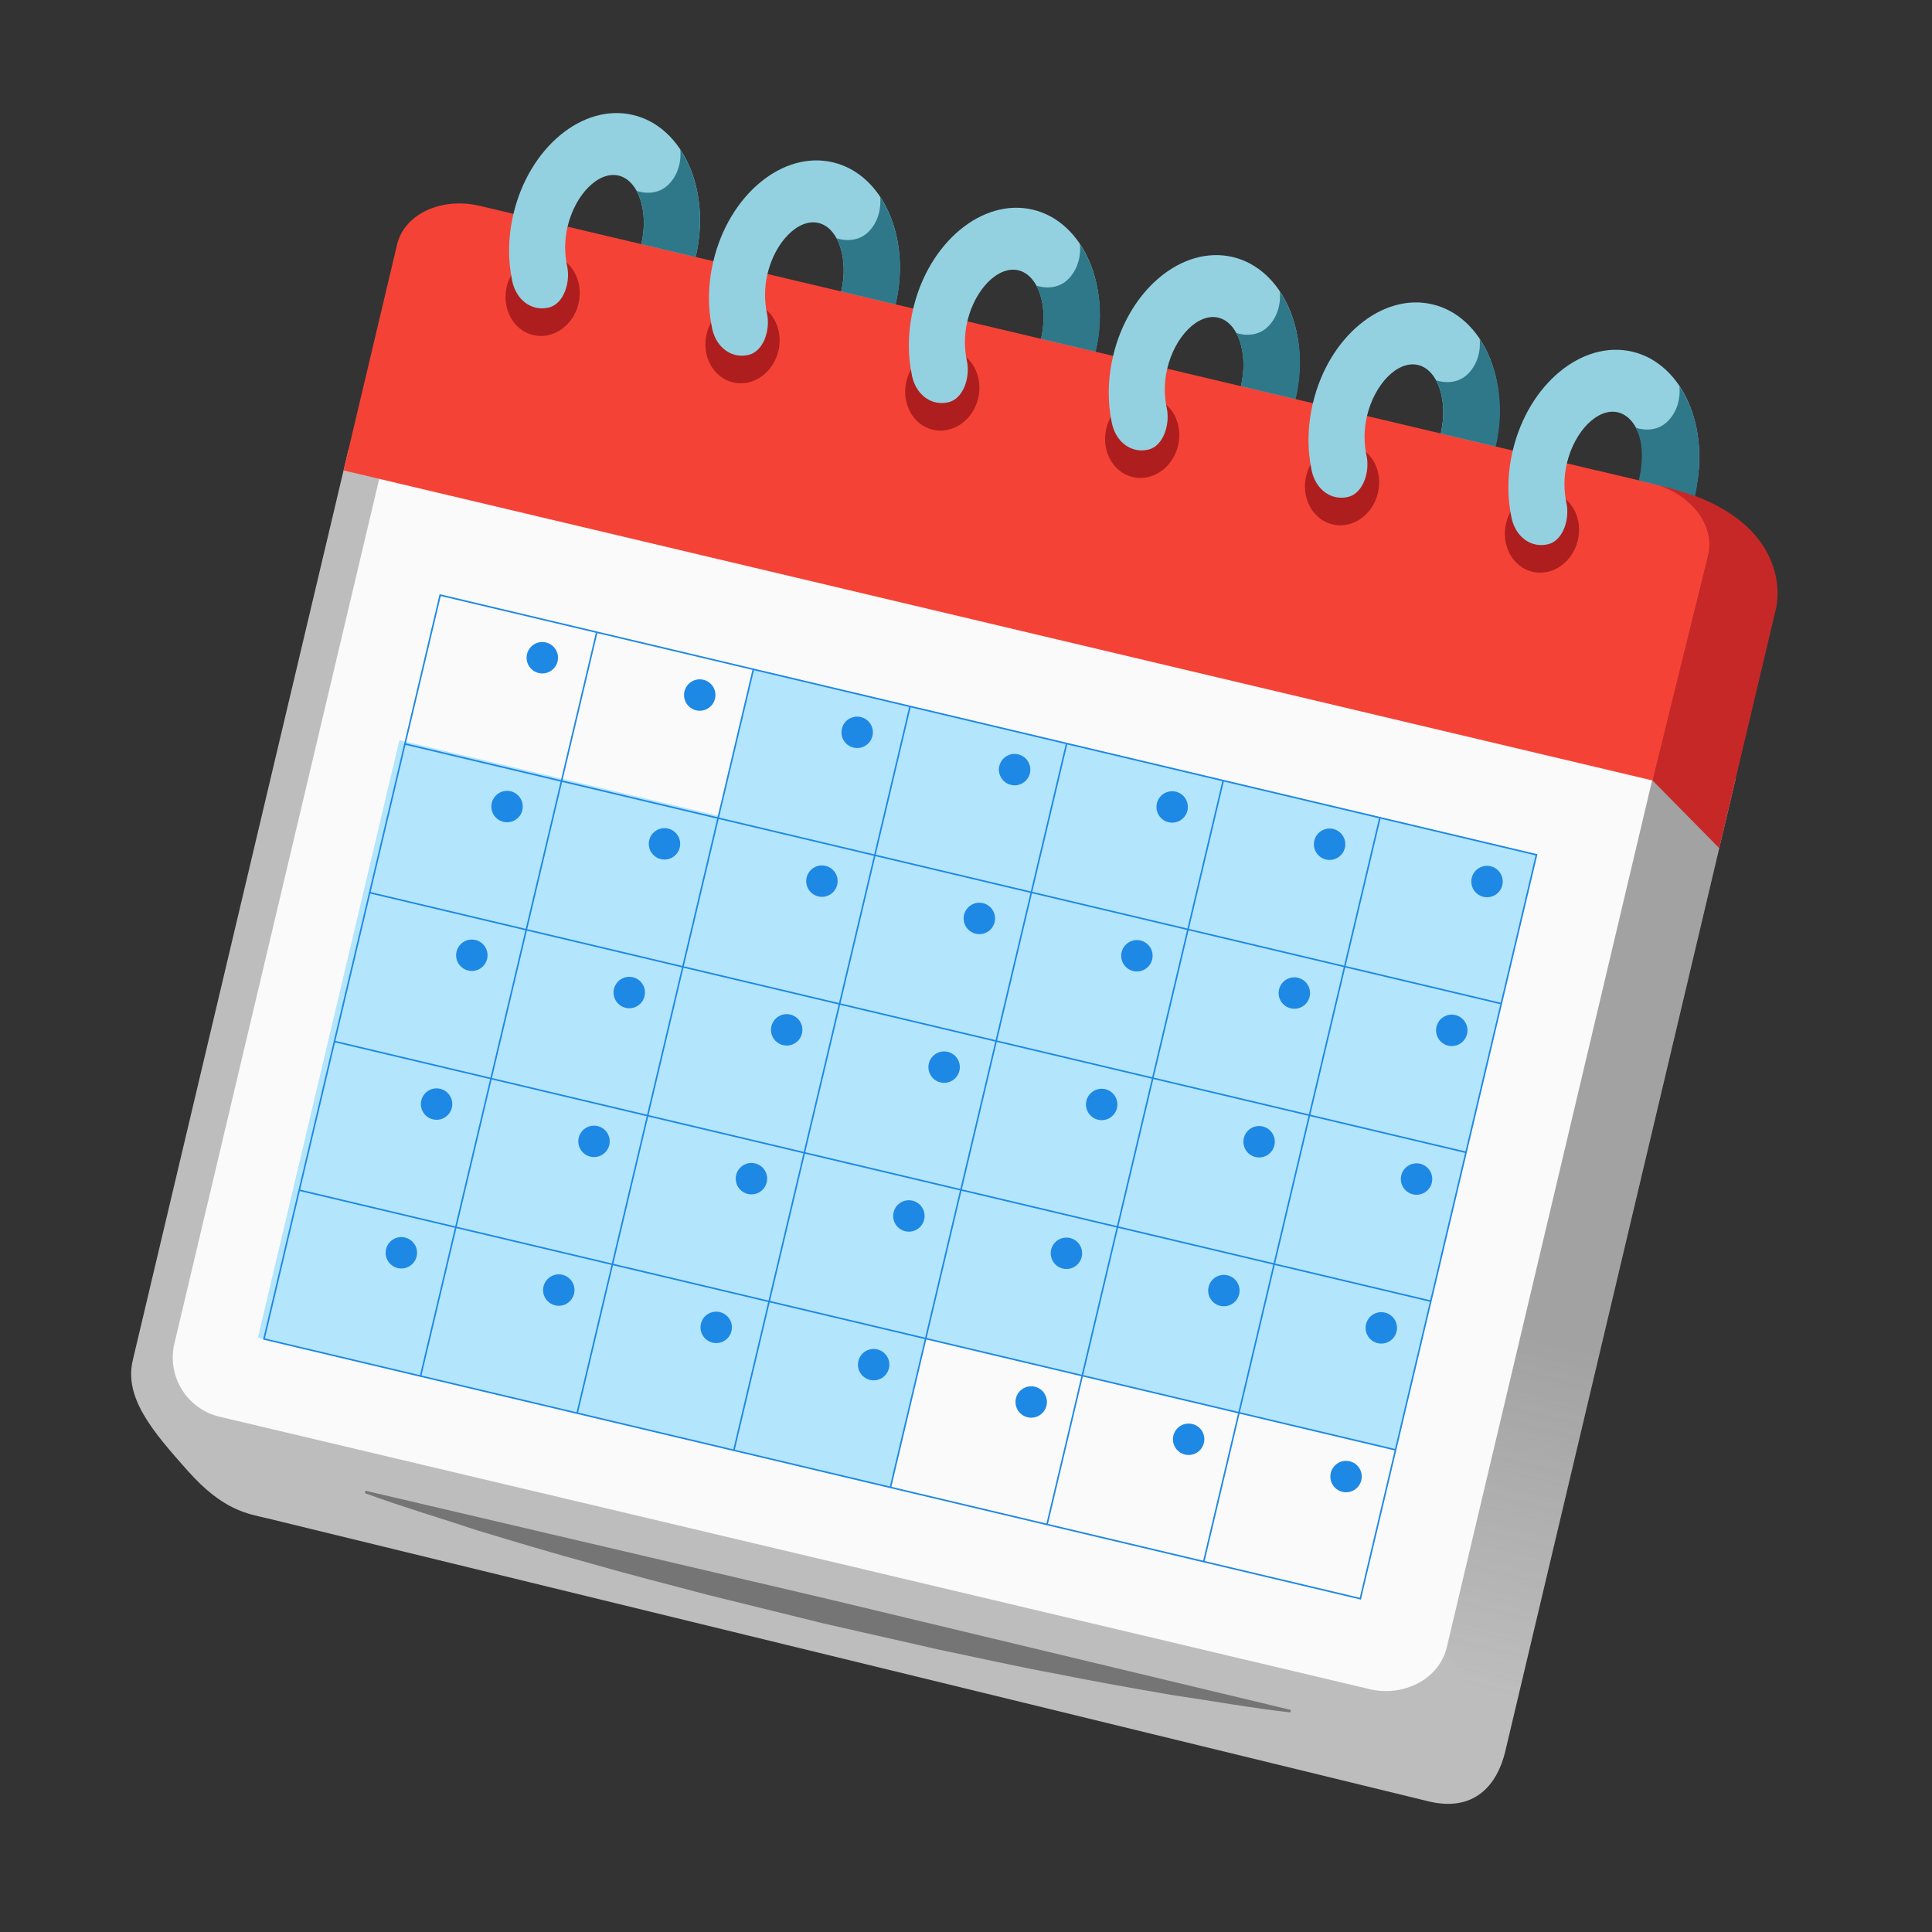
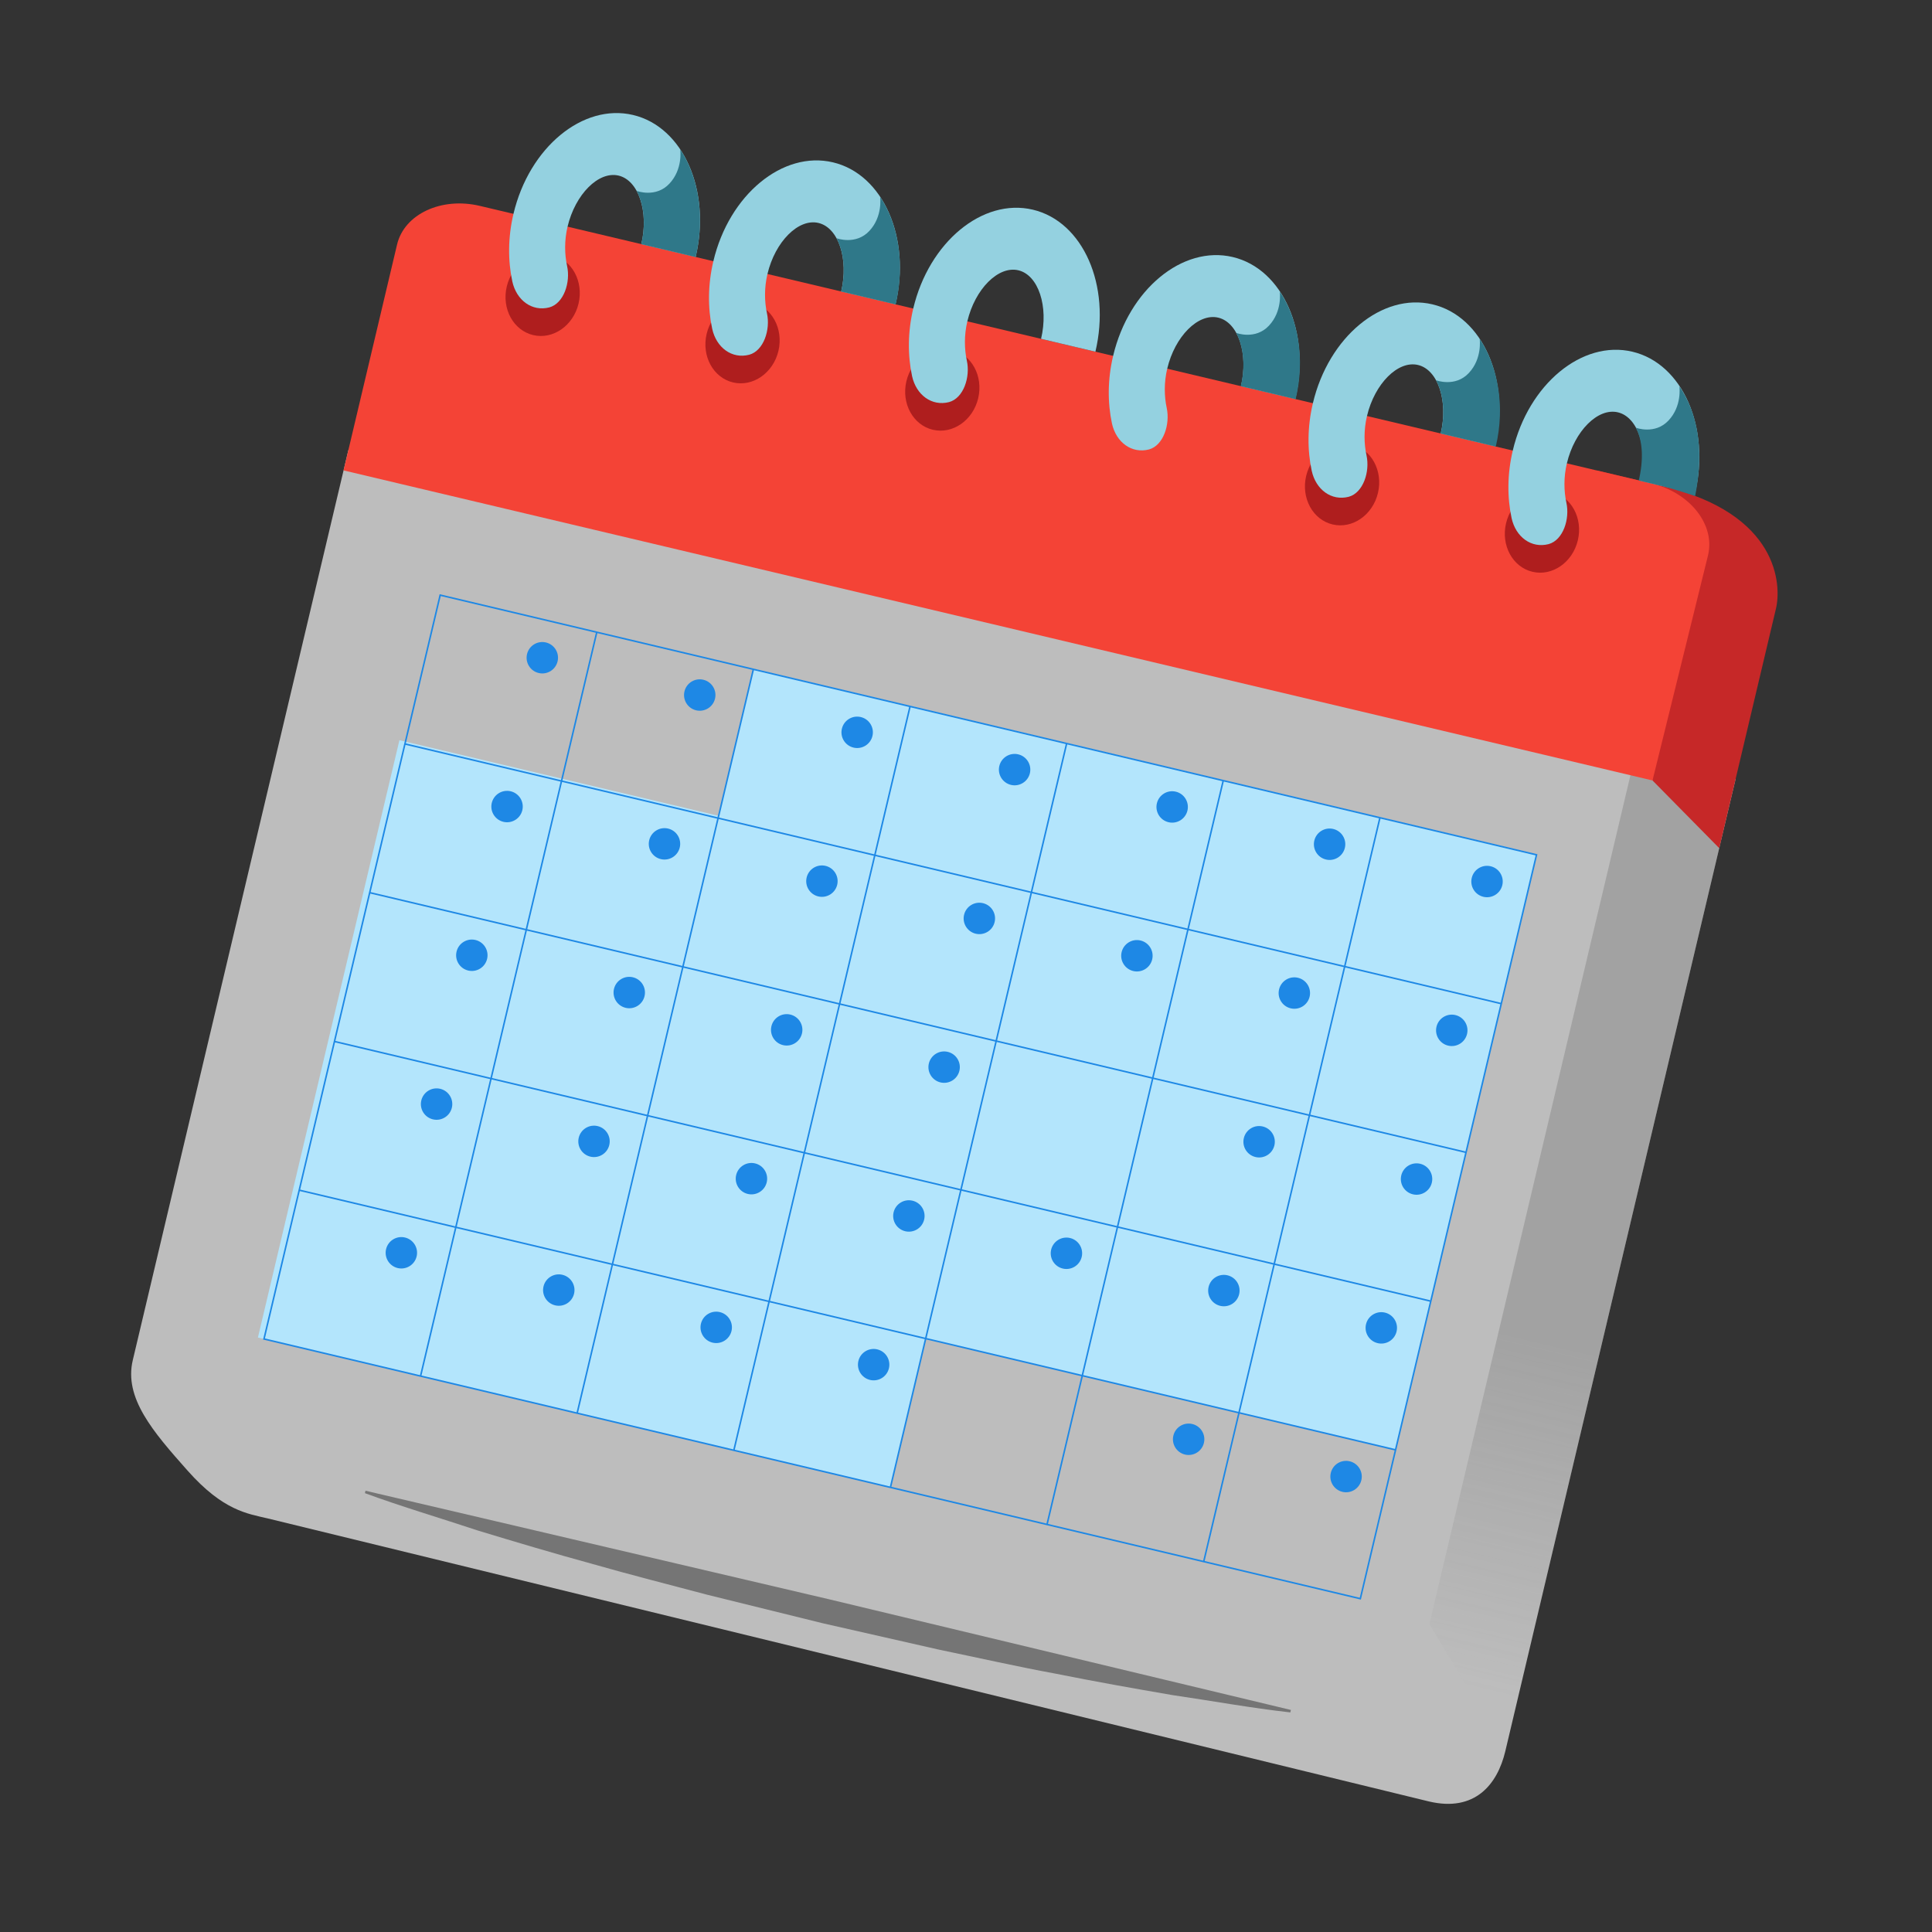
<svg xmlns="http://www.w3.org/2000/svg" width="155" height="155" viewBox="0 0 155 155" fill="none">
  <rect x="0" y="0" width="155" height="155" fill="#333333" stroke="none" />
  <g clip-path="url(#clip0_15_866)">
    <path d="M27.948 36.114L10.653 109.123C9.934 112.159 12.274 114.861 15.049 117.985C17.913 121.212 19.863 121.438 21.508 121.827L114.643 144.527C118.312 145.396 120.13 143.185 120.769 140.49L139.248 62.479L27.948 36.114Z" fill="#BDBDBD" />
    <path opacity="0.29" d="M120.771 140.48L114.676 130.291L131.191 60.57L138.091 67.364L120.771 140.48Z" fill="url(#paint0_linear_15_866)" />
    <path d="M137.93 68.045L132.577 62.615L128.08 37.738L133.374 38.992C142.764 41.217 142.92 46.978 142.482 48.827L137.93 68.045Z" fill="#C62828" />
-     <path d="M30.618 37.599L13.992 107.787C13.369 110.414 14.998 113.04 17.615 113.66L109.911 135.523C112.538 136.146 115.454 134.771 116.076 132.143L132.741 61.79L30.618 37.599Z" fill="#FAFAFA" />
    <path d="M132.577 62.615L27.563 37.739L31.855 19.62C32.434 17.178 35.405 15.785 38.499 16.518L132.488 38.782C135.592 39.518 137.63 42.107 137.028 44.565L132.577 62.615Z" fill="#F44336" />
    <path d="M103.54 137.385C100.356 137.031 97.225 136.454 94.066 135.994C90.925 135.455 87.79 134.897 84.67 134.271C81.539 133.694 78.437 132.99 75.322 132.345L66.018 130.233L56.756 127.947C53.682 127.126 50.597 126.354 47.538 125.475C44.468 124.635 41.416 123.727 38.367 122.8C35.337 121.794 32.282 120.896 29.276 119.793L29.322 119.598L66.467 128.295L103.567 137.186L103.521 137.38L103.54 137.385Z" fill="#757575" />
    <path d="M60.43 53.653L57.636 65.447L32.044 59.384L20.692 107.308L71.438 119.329L74.266 107.389L111.963 116.319L123.281 68.541L60.43 53.653Z" fill="#B3E5FC" />
    <path d="M42.775 26.883C44.366 27.26 45.996 26.128 46.416 24.354C46.836 22.581 45.887 20.837 44.296 20.461C42.706 20.084 41.076 21.216 40.656 22.989C40.235 24.763 41.184 26.506 42.775 26.883Z" fill="#AF1E1E" />
    <path d="M45.496 21.341C45.295 20.41 45.269 19.304 45.534 18.185C46.15 15.587 48.023 13.708 49.629 14.088C51.234 14.469 52.066 16.988 51.451 19.586L55.81 20.619C57.071 15.296 54.82 10.18 50.791 9.225C46.763 8.271 42.458 11.824 41.194 17.157C40.745 19.054 40.746 20.915 41.102 22.581C41.433 24.088 42.682 25.021 44.072 24.662C45.237 24.342 45.784 22.642 45.496 21.341Z" fill="#94D1E0" />
    <path d="M55.81 20.619C56.582 17.359 56.029 14.186 54.575 11.992C54.581 12.055 54.786 13.573 53.712 14.726C52.62 15.907 51.075 15.315 51.075 15.315C51.656 16.377 51.836 17.961 51.451 19.586L55.81 20.619Z" fill="#2F7889" />
    <path d="M58.811 30.682C60.402 31.058 62.032 29.926 62.452 28.153C62.872 26.379 61.923 24.636 60.333 24.259C58.742 23.883 57.112 25.015 56.692 26.788C56.272 28.562 57.221 30.305 58.811 30.682Z" fill="#AF1E1E" />
    <path d="M61.532 25.139C61.331 24.208 61.306 23.102 61.571 21.983C62.186 19.385 64.059 17.506 65.665 17.887C67.271 18.267 68.102 20.787 67.487 23.385L71.846 24.417C73.107 19.095 70.856 13.978 66.827 13.024C62.799 12.069 58.494 15.623 57.231 20.955C56.781 22.853 56.782 24.713 57.138 26.38C57.469 27.887 58.718 28.82 60.108 28.46C61.273 28.14 61.82 26.441 61.532 25.139Z" fill="#94D1E0" />
    <path d="M70.612 15.791C70.617 15.854 70.823 17.372 69.748 18.525C68.659 19.696 67.111 19.113 67.111 19.113C67.692 20.176 67.872 21.76 67.487 23.385L71.856 24.42C72.628 21.16 72.065 17.985 70.612 15.791Z" fill="#2F7889" />
    <path d="M74.838 34.478C76.429 34.855 78.059 33.723 78.479 31.949C78.899 30.176 77.95 28.433 76.359 28.056C74.768 27.679 73.138 28.811 72.718 30.585C72.298 32.358 73.247 34.101 74.838 34.478Z" fill="#AF1E1E" />
    <path d="M77.568 28.938C77.368 28.007 77.342 26.901 77.607 25.782C78.222 23.184 80.096 21.305 81.701 21.685C83.307 22.066 84.139 24.585 83.523 27.183L87.882 28.216C89.143 22.893 86.892 17.777 82.864 16.822C78.835 15.868 74.53 19.422 73.267 24.754C72.817 26.651 72.819 28.512 73.174 30.179C73.506 31.686 74.754 32.618 76.144 32.259C77.31 31.939 77.856 30.239 77.568 28.938Z" fill="#94D1E0" />
-     <path d="M86.638 19.587C86.644 19.65 86.849 21.168 85.774 22.322C84.683 23.502 83.138 22.91 83.138 22.91C83.719 23.972 83.898 25.556 83.513 27.181L87.902 28.221C88.684 24.963 88.101 21.783 86.638 19.587Z" fill="#2F7889" />
-     <path d="M90.874 38.276C92.465 38.653 94.095 37.521 94.515 35.748C94.935 33.974 93.986 32.231 92.395 31.854C90.805 31.477 89.175 32.609 88.754 34.383C88.334 36.157 89.283 37.9 90.874 38.276Z" fill="#AF1E1E" />
    <path d="M93.605 32.737C93.404 31.805 93.378 30.7 93.643 29.581C94.258 26.983 96.132 25.104 97.738 25.484C99.343 25.865 100.175 28.384 99.559 30.982L103.919 32.015C105.18 26.692 102.928 21.576 98.9 20.621C94.871 19.667 90.566 23.22 89.303 28.553C88.854 30.45 88.855 32.311 89.21 33.977C89.542 35.484 90.79 36.417 92.181 36.058C93.346 35.738 93.883 34.036 93.605 32.737Z" fill="#94D1E0" />
    <path d="M102.674 23.385C102.68 23.448 102.885 24.967 101.811 26.12C100.719 27.3 99.174 26.708 99.174 26.708C99.755 27.77 99.935 29.355 99.55 30.98L103.948 32.022C104.73 28.764 104.137 25.582 102.674 23.385Z" fill="#2F7889" />
    <path d="M106.91 42.075C108.501 42.452 110.131 41.32 110.551 39.546C110.971 37.773 110.022 36.03 108.432 35.653C106.841 35.276 105.211 36.408 104.791 38.182C104.371 39.955 105.32 41.698 106.91 42.075Z" fill="#AF1E1E" />
    <path d="M109.631 36.533C109.43 35.602 109.404 34.496 109.67 33.377C110.285 30.779 112.158 28.9 113.764 29.281C115.37 29.661 116.201 32.181 115.586 34.779L119.945 35.811C121.206 30.489 118.955 25.372 114.926 24.418C110.898 23.463 106.593 27.017 105.33 32.349C104.88 34.247 104.881 36.107 105.237 37.774C105.568 39.281 106.817 40.214 108.207 39.855C109.372 39.534 109.919 37.835 109.631 36.533Z" fill="#94D1E0" />
    <path d="M118.711 27.184C118.716 27.247 118.922 28.765 117.847 29.919C116.755 31.099 115.21 30.507 115.21 30.507C115.791 31.569 115.971 33.153 115.586 34.779L120.004 35.825C120.776 32.565 120.164 29.378 118.711 27.184Z" fill="#2F7889" />
    <path d="M122.946 45.874C124.537 46.251 126.167 45.119 126.587 43.345C127.008 41.572 126.059 39.829 124.468 39.452C122.877 39.075 121.247 40.207 120.827 41.981C120.407 43.754 121.356 45.497 122.946 45.874Z" fill="#AF1E1E" />
    <path d="M125.667 40.332C125.467 39.401 125.441 38.295 125.706 37.176C126.321 34.578 128.195 32.699 129.8 33.08C131.406 33.46 132.238 35.979 131.622 38.578L135.981 39.61C137.242 34.287 134.991 29.171 130.963 28.216C126.934 27.262 122.629 30.816 121.366 36.148C120.916 38.045 120.918 39.906 121.273 41.573C121.605 43.08 122.853 44.013 124.243 43.653C125.409 43.333 125.955 41.633 125.667 40.332Z" fill="#94D1E0" />
    <path d="M135.998 39.799C136.779 35.852 136.109 33.042 134.735 30.99C134.74 31.053 134.946 32.572 133.871 33.725C132.78 34.905 131.235 34.313 131.235 34.313C131.815 35.376 131.859 36.927 131.474 38.552L132.963 38.905C134.203 39.178 135.998 39.799 135.998 39.799Z" fill="#2F7889" />
    <path d="M47.878 50.721L33.741 110.399M60.44 53.697L46.303 113.375M73.012 56.675L58.876 116.353M85.575 59.651L71.438 119.329M98.137 62.626L84 122.305M110.709 65.605L96.572 125.283M24.007 95.484L111.963 116.319M26.833 83.554L114.789 104.389M29.661 71.615L117.617 92.45M32.487 59.685L120.443 80.52M35.315 47.745L21.179 107.424L109.135 128.259L123.271 68.58L35.315 47.745Z" stroke="#1E88E5" stroke-width="0.125" stroke-miterlimit="10" stroke-linecap="square" />
    <path d="M119.01 71.949C119.687 72.109 120.366 71.691 120.527 71.013C120.687 70.336 120.268 69.657 119.591 69.497C118.914 69.337 118.235 69.755 118.075 70.433C117.914 71.11 118.333 71.789 119.01 71.949Z" fill="#1E88E5" />
    <path d="M106.38 68.957C107.057 69.117 107.736 68.698 107.896 68.021C108.057 67.344 107.638 66.665 106.961 66.505C106.283 66.344 105.604 66.763 105.444 67.44C105.284 68.118 105.703 68.796 106.38 68.957Z" fill="#1E88E5" />
    <path d="M93.749 65.965C94.426 66.126 95.105 65.707 95.266 65.03C95.426 64.353 95.007 63.673 94.33 63.513C93.653 63.353 92.974 63.772 92.814 64.449C92.653 65.126 93.072 65.805 93.749 65.965Z" fill="#1E88E5" />
    <path d="M81.109 62.971C81.786 63.131 82.465 62.712 82.626 62.035C82.786 61.358 82.367 60.679 81.69 60.519C81.013 60.358 80.334 60.777 80.173 61.454C80.013 62.131 80.432 62.81 81.109 62.971Z" fill="#1E88E5" />
    <path d="M68.479 59.979C69.156 60.139 69.835 59.72 69.995 59.043C70.156 58.366 69.737 57.687 69.059 57.527C68.382 57.366 67.703 57.785 67.543 58.462C67.382 59.139 67.801 59.819 68.479 59.979Z" fill="#1E88E5" />
    <path d="M55.848 56.987C56.525 57.147 57.204 56.728 57.365 56.051C57.525 55.374 57.106 54.695 56.429 54.535C55.752 54.374 55.073 54.793 54.913 55.47C54.752 56.147 55.171 56.826 55.848 56.987Z" fill="#1E88E5" />
    <path d="M43.218 53.995C43.895 54.155 44.574 53.736 44.734 53.059C44.895 52.382 44.476 51.703 43.798 51.543C43.121 51.383 42.442 51.801 42.282 52.478C42.122 53.156 42.541 53.835 43.218 53.995Z" fill="#1E88E5" />
    <path d="M116.182 83.889C116.859 84.049 117.538 83.63 117.698 82.953C117.859 82.276 117.44 81.597 116.763 81.436C116.086 81.276 115.407 81.695 115.246 82.372C115.086 83.049 115.505 83.728 116.182 83.889Z" fill="#1E88E5" />
    <path d="M103.551 80.896C104.229 81.057 104.908 80.638 105.068 79.961C105.228 79.284 104.809 78.605 104.132 78.444C103.455 78.284 102.776 78.703 102.616 79.38C102.455 80.057 102.874 80.736 103.551 80.896Z" fill="#1E88E5" />
    <path d="M90.921 77.905C91.598 78.065 92.277 77.646 92.438 76.969C92.598 76.292 92.179 75.613 91.502 75.453C90.825 75.292 90.146 75.711 89.985 76.388C89.825 77.065 90.244 77.744 90.921 77.905Z" fill="#1E88E5" />
    <path d="M78.281 74.91C78.958 75.07 79.637 74.652 79.797 73.974C79.958 73.297 79.539 72.618 78.862 72.458C78.184 72.297 77.505 72.716 77.345 73.394C77.185 74.071 77.604 74.75 78.281 74.91Z" fill="#1E88E5" />
    <path d="M65.65 71.918C66.327 72.079 67.006 71.66 67.167 70.983C67.327 70.306 66.908 69.627 66.231 69.466C65.554 69.306 64.875 69.725 64.715 70.402C64.554 71.079 64.973 71.758 65.65 71.918Z" fill="#1E88E5" />
    <path d="M53.02 68.926C53.697 69.087 54.376 68.668 54.536 67.99C54.697 67.313 54.278 66.634 53.601 66.474C52.924 66.314 52.245 66.733 52.084 67.41C51.924 68.087 52.343 68.766 53.02 68.926Z" fill="#1E88E5" />
    <path d="M40.389 65.934C41.066 66.095 41.745 65.676 41.906 64.999C42.066 64.322 41.647 63.643 40.97 63.482C40.293 63.322 39.614 63.741 39.454 64.418C39.293 65.095 39.712 65.774 40.389 65.934Z" fill="#1E88E5" />
    <path d="M113.356 95.818C114.033 95.979 114.712 95.56 114.873 94.883C115.033 94.206 114.614 93.526 113.937 93.366C113.26 93.206 112.581 93.625 112.42 94.302C112.26 94.979 112.679 95.658 113.356 95.818Z" fill="#1E88E5" />
    <path d="M100.726 92.826C101.403 92.987 102.082 92.568 102.242 91.89C102.402 91.213 101.984 90.534 101.306 90.374C100.629 90.213 99.95 90.632 99.79 91.31C99.629 91.987 100.048 92.666 100.726 92.826Z" fill="#1E88E5" />
-     <path d="M88.095 89.834C88.772 89.995 89.451 89.576 89.612 88.899C89.772 88.222 89.353 87.543 88.676 87.382C87.999 87.222 87.32 87.641 87.159 88.318C86.999 88.995 87.418 89.674 88.095 89.834Z" fill="#1E88E5" />
    <path d="M75.455 86.84C76.132 87 76.811 86.581 76.971 85.904C77.132 85.227 76.713 84.548 76.036 84.388C75.359 84.227 74.68 84.646 74.519 85.323C74.359 86 74.778 86.679 75.455 86.84Z" fill="#1E88E5" />
    <path d="M62.824 83.848C63.502 84.008 64.18 83.59 64.341 82.912C64.501 82.235 64.082 81.556 63.405 81.396C62.728 81.236 62.049 81.654 61.889 82.332C61.728 83.009 62.147 83.688 62.824 83.848Z" fill="#1E88E5" />
    <path d="M50.194 80.856C50.871 81.016 51.55 80.597 51.71 79.92C51.871 79.243 51.452 78.564 50.775 78.404C50.098 78.243 49.419 78.662 49.258 79.339C49.098 80.016 49.517 80.695 50.194 80.856Z" fill="#1E88E5" />
    <path d="M37.563 77.864C38.241 78.025 38.919 77.606 39.08 76.928C39.24 76.251 38.821 75.572 38.144 75.412C37.467 75.252 36.788 75.671 36.628 76.348C36.467 77.025 36.886 77.704 37.563 77.864Z" fill="#1E88E5" />
    <path d="M107.702 119.688C108.379 119.848 109.058 119.429 109.218 118.752C109.379 118.075 108.96 117.396 108.283 117.236C107.605 117.075 106.926 117.494 106.766 118.171C106.606 118.849 107.025 119.527 107.702 119.688Z" fill="#1E88E5" />
    <path d="M95.071 116.696C95.748 116.856 96.427 116.437 96.588 115.76C96.748 115.083 96.329 114.404 95.652 114.244C94.975 114.083 94.296 114.502 94.136 115.179C93.975 115.856 94.394 116.535 95.071 116.696Z" fill="#1E88E5" />
-     <path d="M82.441 113.704C83.118 113.864 83.797 113.446 83.957 112.768C84.118 112.091 83.699 111.412 83.022 111.252C82.344 111.091 81.666 111.51 81.505 112.187C81.345 112.865 81.764 113.544 82.441 113.704Z" fill="#1E88E5" />
    <path d="M69.801 110.709C70.478 110.87 71.157 110.451 71.317 109.774C71.478 109.097 71.059 108.418 70.382 108.257C69.704 108.097 69.025 108.516 68.865 109.193C68.705 109.87 69.124 110.549 69.801 110.709Z" fill="#1E88E5" />
    <path d="M57.17 107.718C57.847 107.878 58.526 107.459 58.687 106.782C58.847 106.105 58.428 105.426 57.751 105.266C57.074 105.105 56.395 105.524 56.234 106.201C56.074 106.878 56.493 107.557 57.17 107.718Z" fill="#1E88E5" />
    <path d="M44.54 104.725C45.217 104.886 45.896 104.467 46.056 103.79C46.217 103.113 45.798 102.434 45.12 102.273C44.443 102.113 43.764 102.532 43.604 103.209C43.444 103.886 43.862 104.565 44.54 104.725Z" fill="#1E88E5" />
    <path d="M31.909 101.734C32.586 101.894 33.265 101.475 33.426 100.798C33.586 100.121 33.167 99.442 32.49 99.282C31.813 99.121 31.134 99.54 30.974 100.217C30.813 100.894 31.232 101.573 31.909 101.734Z" fill="#1E88E5" />
    <path d="M110.528 107.758C111.205 107.919 111.884 107.5 112.044 106.823C112.205 106.145 111.786 105.466 111.109 105.306C110.431 105.146 109.752 105.565 109.592 106.242C109.432 106.919 109.851 107.598 110.528 107.758Z" fill="#1E88E5" />
    <path d="M97.897 104.766C98.574 104.926 99.253 104.508 99.414 103.83C99.574 103.153 99.155 102.474 98.478 102.314C97.801 102.153 97.122 102.572 96.962 103.25C96.801 103.927 97.22 104.606 97.897 104.766Z" fill="#1E88E5" />
    <path d="M85.267 101.774C85.944 101.935 86.623 101.516 86.783 100.839C86.944 100.162 86.525 99.483 85.848 99.322C85.171 99.162 84.492 99.581 84.331 100.258C84.171 100.935 84.59 101.614 85.267 101.774Z" fill="#1E88E5" />
    <path d="M72.626 98.78C73.304 98.94 73.983 98.521 74.143 97.844C74.303 97.167 73.885 96.488 73.207 96.328C72.53 96.167 71.851 96.586 71.691 97.263C71.531 97.94 71.949 98.619 72.626 98.78Z" fill="#1E88E5" />
    <path d="M59.996 95.788C60.673 95.948 61.352 95.529 61.513 94.852C61.673 94.175 61.254 93.496 60.577 93.336C59.9 93.175 59.221 93.594 59.06 94.272C58.9 94.949 59.319 95.628 59.996 95.788Z" fill="#1E88E5" />
    <path d="M47.366 92.796C48.043 92.956 48.722 92.537 48.882 91.86C49.042 91.183 48.624 90.504 47.947 90.344C47.269 90.183 46.59 90.602 46.43 91.279C46.27 91.956 46.688 92.635 47.366 92.796Z" fill="#1E88E5" />
    <path d="M34.735 89.804C35.412 89.965 36.091 89.546 36.252 88.868C36.412 88.191 35.993 87.512 35.316 87.352C34.639 87.192 33.96 87.61 33.8 88.288C33.639 88.965 34.058 89.644 34.735 89.804Z" fill="#1E88E5" />
  </g>
  <defs>
    <linearGradient id="paint0_linear_15_866" x1="127.583" y1="93.763" x2="117.735" y2="135.334" gradientUnits="userSpaceOnUse">
      <stop offset="0.337" stop-color="#616161" />
      <stop offset="1" stop-color="#616161" stop-opacity="0" />
    </linearGradient>
    <clipPath id="clip0_15_866">
      <rect width="128" height="128" fill="white" transform="translate(29.504) rotate(13.327)" />
    </clipPath>
  </defs>
</svg>